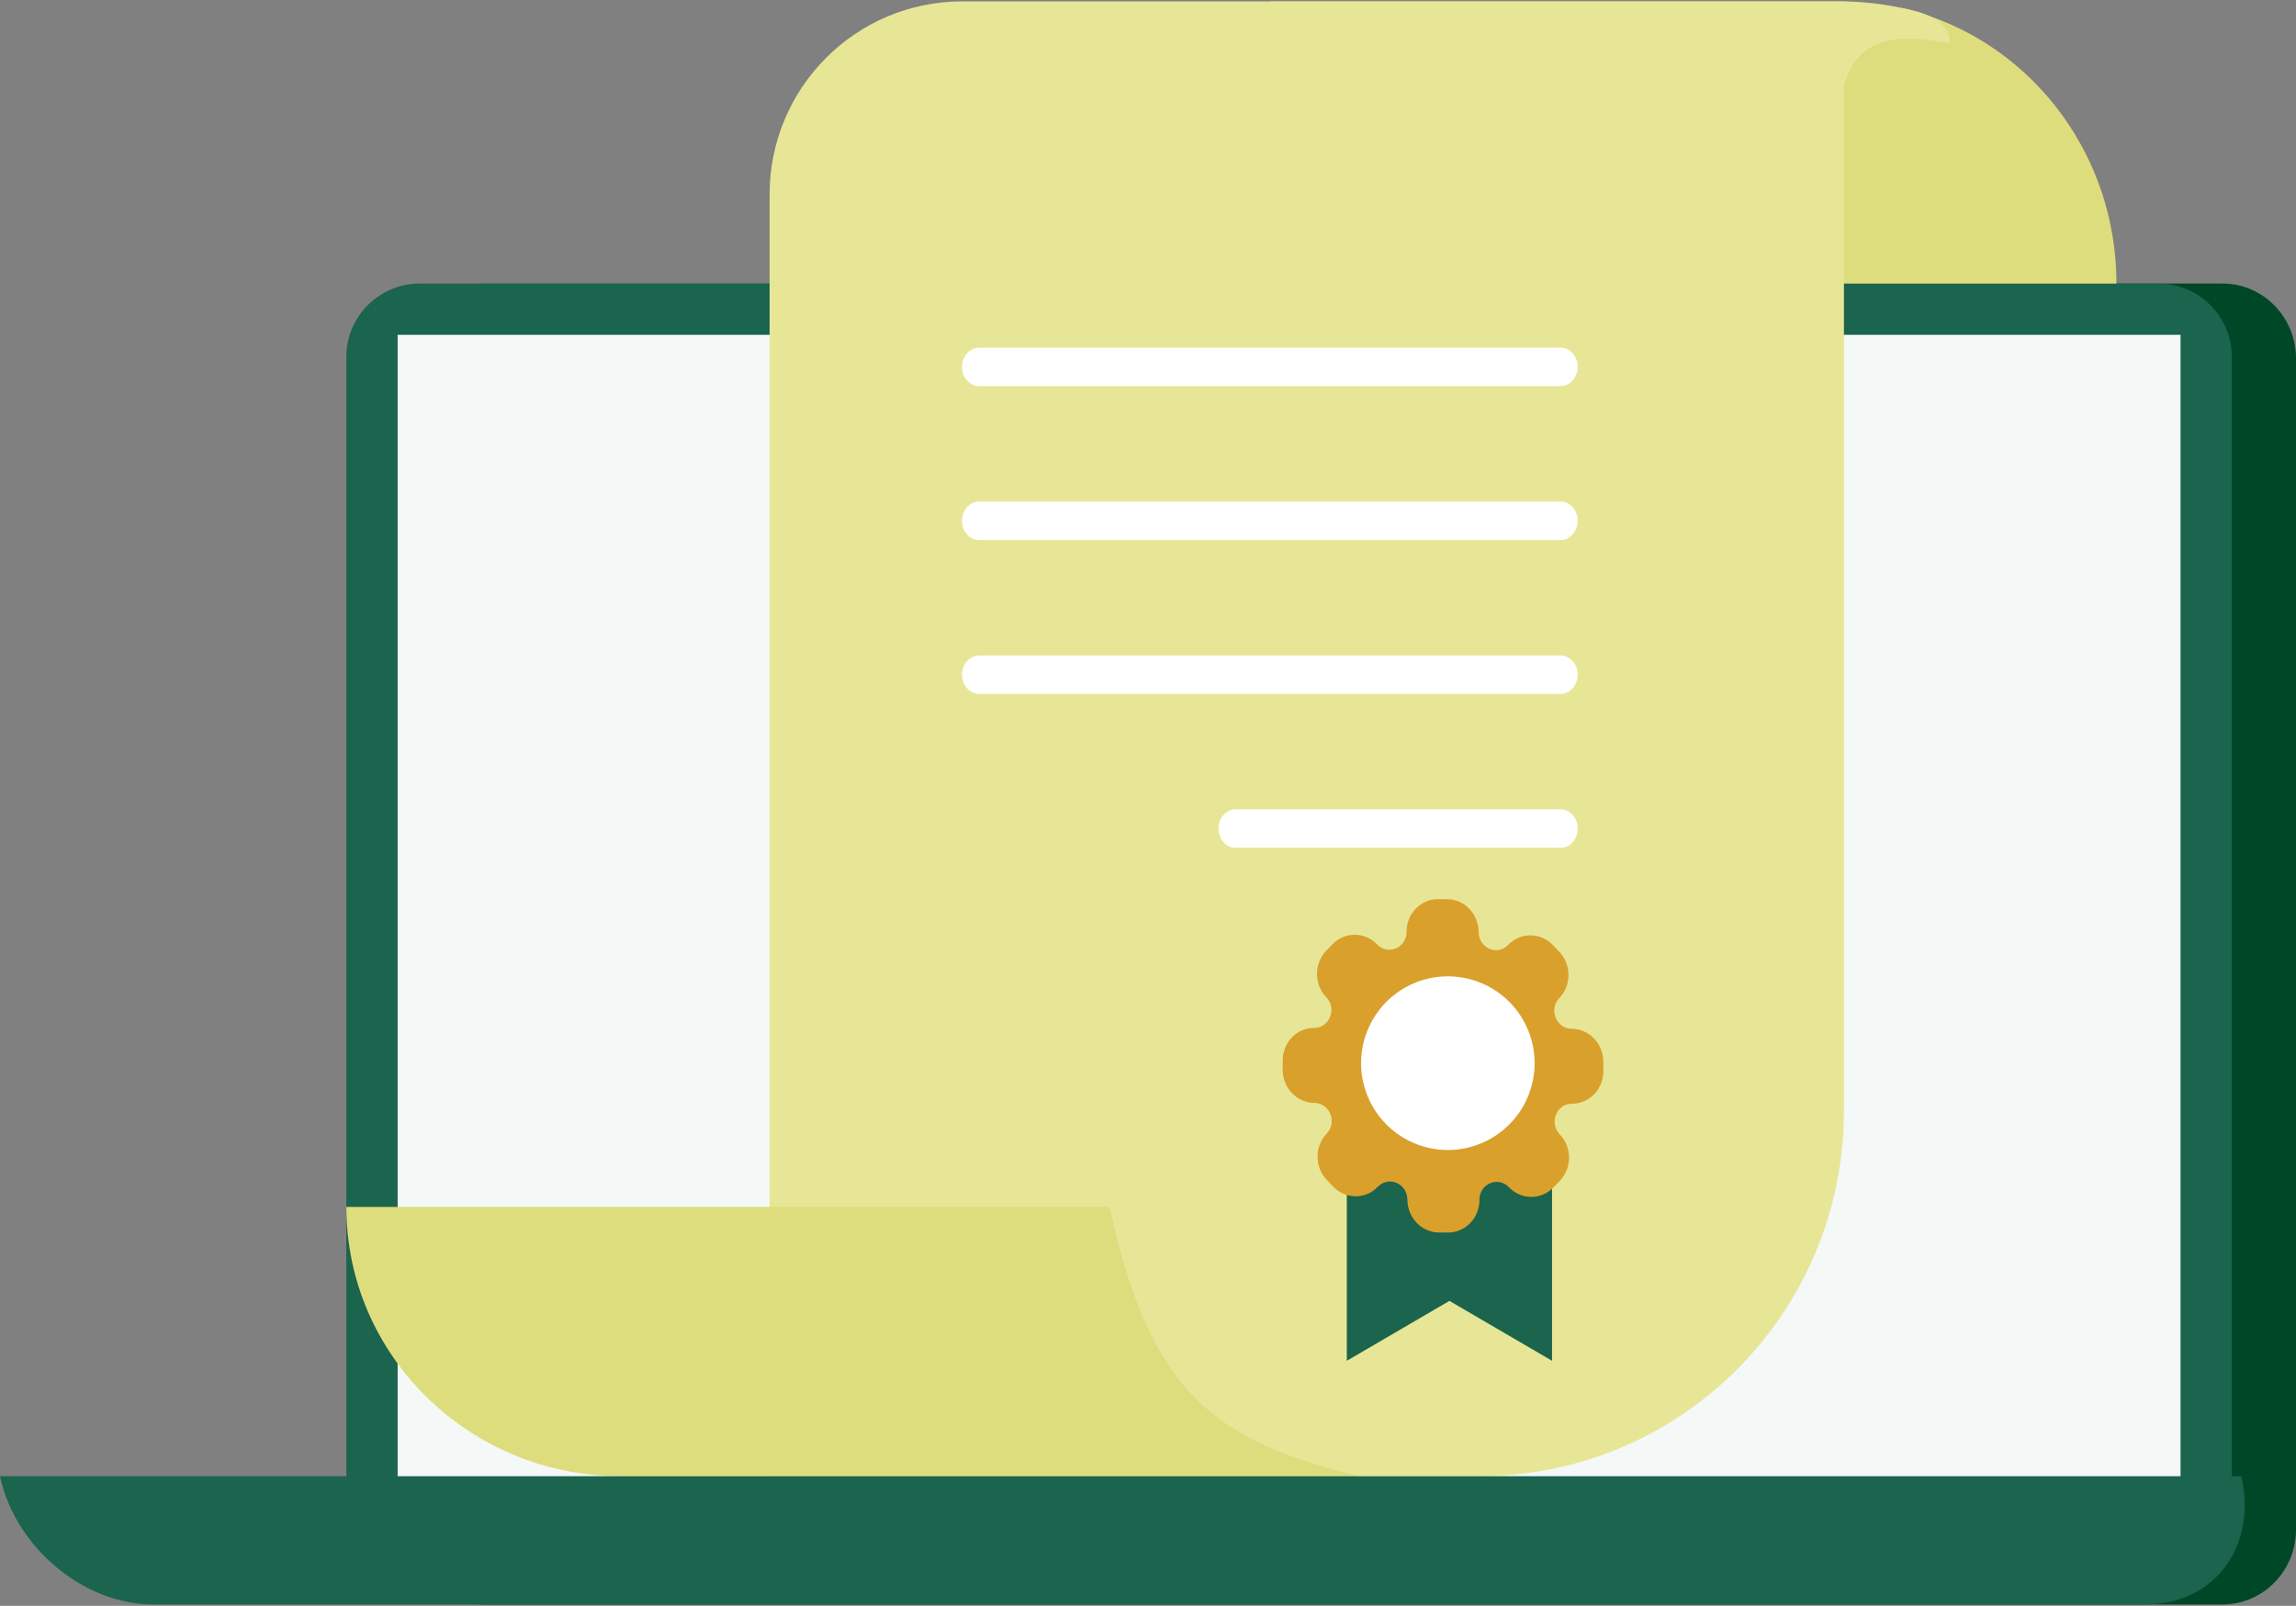
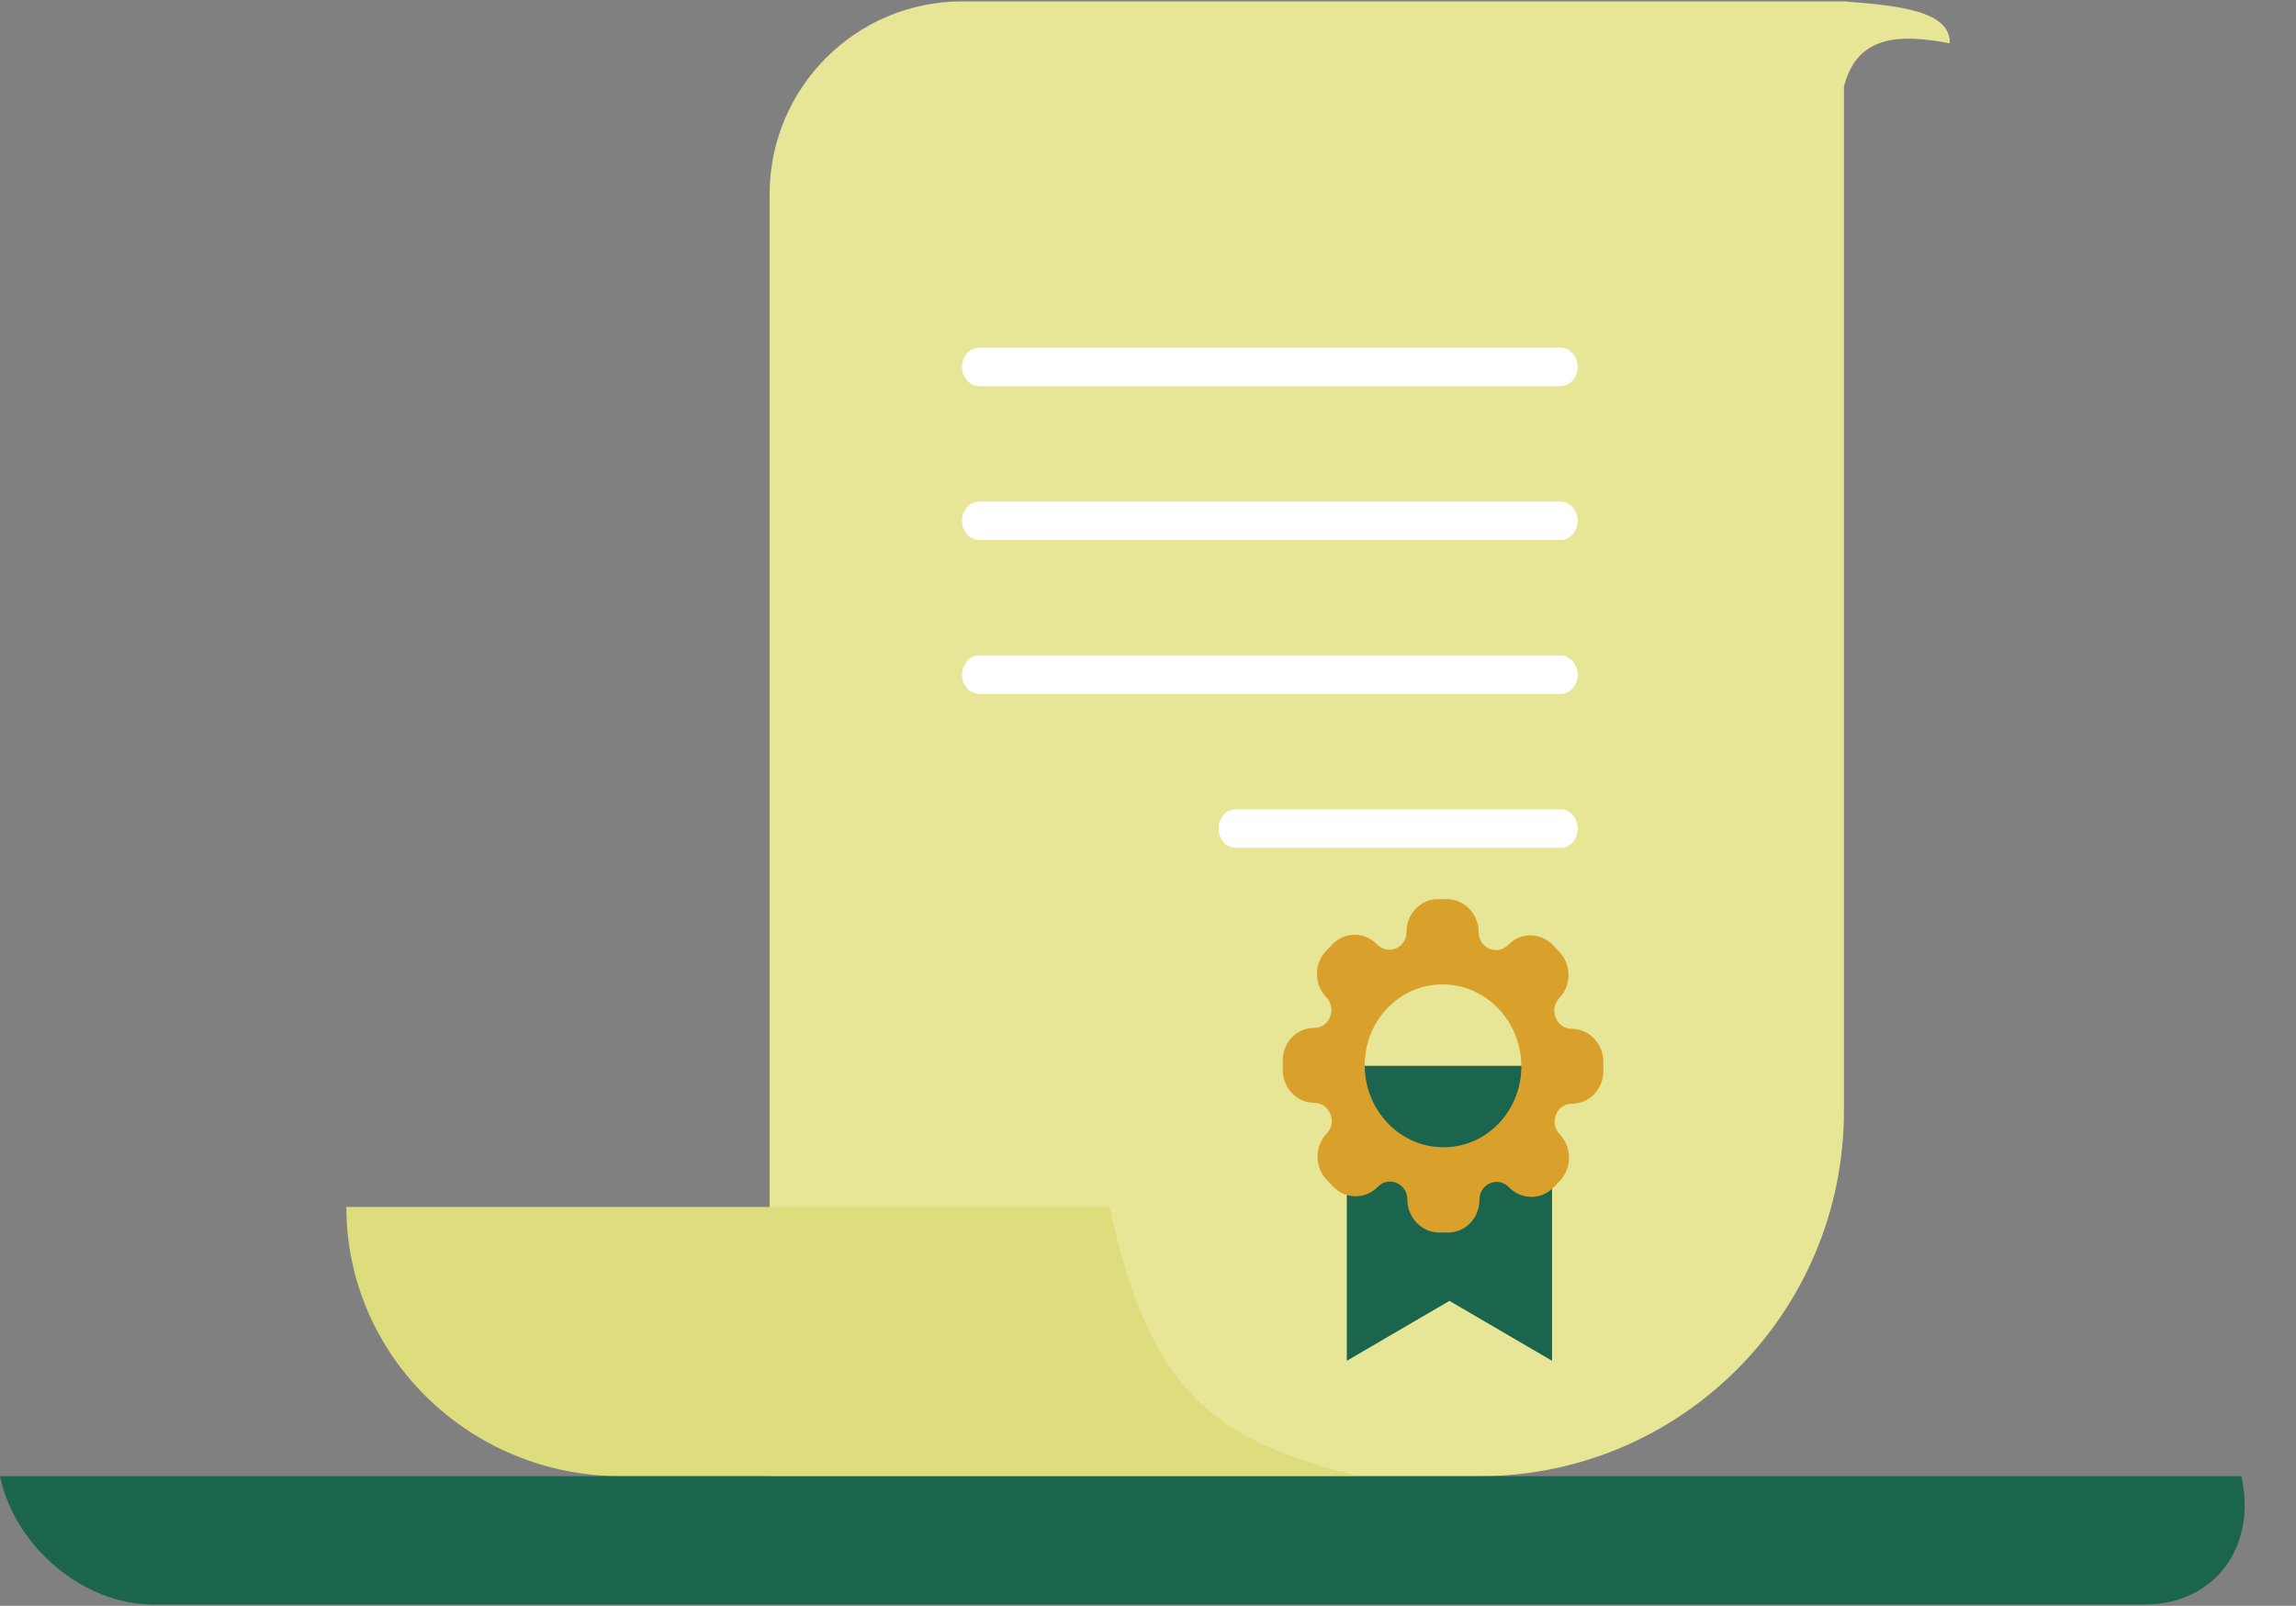
<svg xmlns="http://www.w3.org/2000/svg" width="213" height="149" fill="none">
  <rect width="100%" height="100%" fill="#808080" stroke="none" />
-   <path fill="#004728" d="M213 33.257c0-3.838-3.057-6.95-6.826-6.95H44.904c-3.77 0-6.826 3.112-6.826 6.95v108.665c0 3.839 3.057 6.95 6.826 6.95h161.27c3.769 0 6.826-3.111 6.826-6.95V33.257Z" />
-   <path fill="#1B644E" d="M200.224 26.308H38.954c-3.77 0-6.826 3.05-6.826 6.814v106.555c0 3.764 3.056 6.815 6.826 6.815h161.27c3.77 0 6.826-3.051 6.826-6.815V33.122c0-3.763-3.056-6.814-6.826-6.814Z" />
-   <path fill="#fff" fill-opacity=".95" d="M202.29 31.067H36.888v108.285H202.29V31.067Z" />
-   <path fill="#DEDD7D" d="M117.806.129h53.055c14.072 0 25.48 11.72 25.48 26.179h-78.536V.128h.001Z" />
+   <path fill="#fff" fill-opacity=".95" d="M202.29 31.067v108.285H202.29V31.067Z" />
  <path fill="#E7E696" d="M137.258 136.972H71.396V18.042c0-9.893 8-17.913 17.868-17.913h81.798c5.074.384 9.922.883 9.807 3.887-4.528-.853-8.565-.846-9.807 4.024v95.042c0 18.716-15.134 33.889-33.803 33.889l-.001.001Z" />
  <path fill="#DEDD7D" d="M32.128 111.984h70.802c3.763 17.133 9.526 21.664 23.204 24.988H57.611c-14.064 0-25.48-11.198-25.48-24.988h-.003Z" />
  <path fill="#fff" d="M144.77 35.827H90.838c-.876 0-1.592-.803-1.592-1.786 0-.98.716-1.784 1.593-1.784h53.931c.876 0 1.593.803 1.593 1.786 0 .981-.717 1.784-1.593 1.784ZM144.77 50.107H90.838c-.876 0-1.592-.803-1.592-1.786 0-.981.716-1.784 1.593-1.784h53.931c.876 0 1.593.803 1.593 1.786 0 .98-.717 1.784-1.593 1.784ZM144.77 64.386H90.838c-.876 0-1.592-.803-1.592-1.786 0-.981.716-1.784 1.593-1.784h53.931c.876 0 1.593.803 1.593 1.786 0 .981-.717 1.784-1.593 1.784ZM144.803 78.665h-30.198c-.858 0-1.56-.804-1.56-1.786 0-.98.702-1.784 1.56-1.784h30.198c.858 0 1.56.805 1.56 1.786s-.702 1.784-1.56 1.784Z" />
  <path fill="#1B644E" d="m143.983 126.263-9.519-5.559-9.52 5.559V98.894h19.039v27.369Z" />
  <path fill="#D9A02C" d="M144.698 105.254c-1.014-1.053-.303-2.848 1.126-2.842 1.618.005 2.924-1.353 2.919-3.036l-.003-.866c-.005-1.681-1.32-3.05-2.938-3.054-1.428-.005-2.149-1.803-1.142-2.85 1.139-1.185 1.134-3.113-.014-4.306l-.59-.614c-1.148-1.193-3.001-1.2-4.14-.014-1.008 1.047-2.736.297-2.741-1.189-.005-1.681-1.32-3.05-2.937-3.055l-.832-.003c-1.617-.005-2.924 1.353-2.919 3.036.005 1.486-1.719 2.223-2.733 1.17-1.148-1.192-3.001-1.2-4.141-.014l-.587.61c-1.139 1.186-1.134 3.114.014 4.307 1.013 1.054.302 2.848-1.126 2.843-1.618-.005-2.924 1.353-2.919 3.036l.003.865c.005 1.682 1.32 3.05 2.938 3.055 1.428.005 2.149 1.803 1.142 2.849-1.139 1.186-1.134 3.113.013 4.307l.591.614c1.148 1.192 3.001 1.199 4.14.014 1.007-1.047 2.736-.298 2.741 1.188.005 1.682 1.319 3.05 2.935 3.055l.832.004c1.617.005 2.924-1.353 2.919-3.036-.005-1.487 1.72-2.224 2.733-1.17 1.148 1.192 3.002 1.199 4.141.013l.587-.61c1.139-1.185 1.134-3.113-.013-4.307h.001Zm-15.949-1.033c-2.845-2.96-2.86-7.744-.032-10.686 2.829-2.942 7.43-2.926 10.275.034 2.846 2.96 2.861 7.745.032 10.686-2.829 2.942-7.429 2.927-10.275-.034Z" />
-   <path fill="#fff" d="M137.489 106.051a8.059 8.059 0 0 0 4.225-10.579 8.045 8.045 0 0 0-10.568-4.229c-4.085 1.754-5.977 6.49-4.225 10.579a8.045 8.045 0 0 0 10.568 4.229Z" />
  <path fill="#1B644E" d="M198.992 148.872H14.164c-6.38 0-12.71-5.278-14.14-11.79l-.024-.11h207.927l.024.11c1.431 6.512-2.58 11.79-8.959 11.79Z" />
</svg>